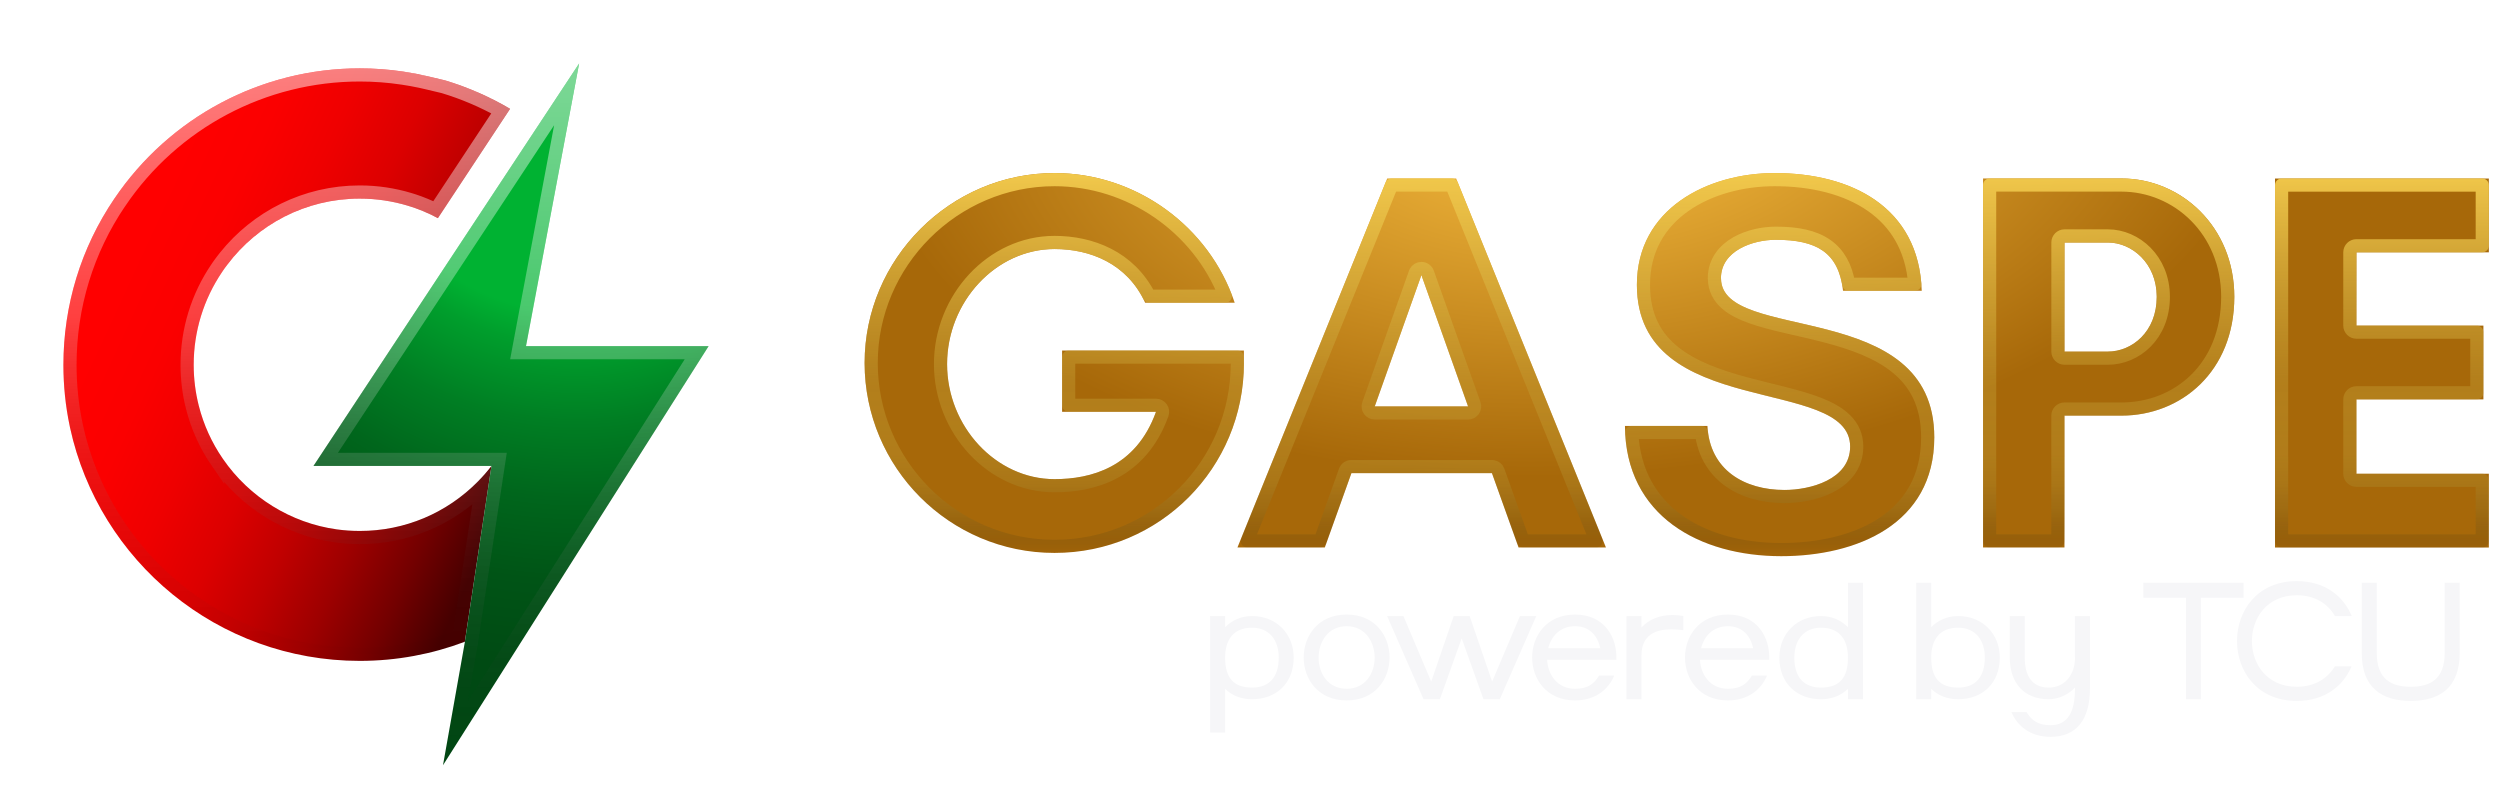
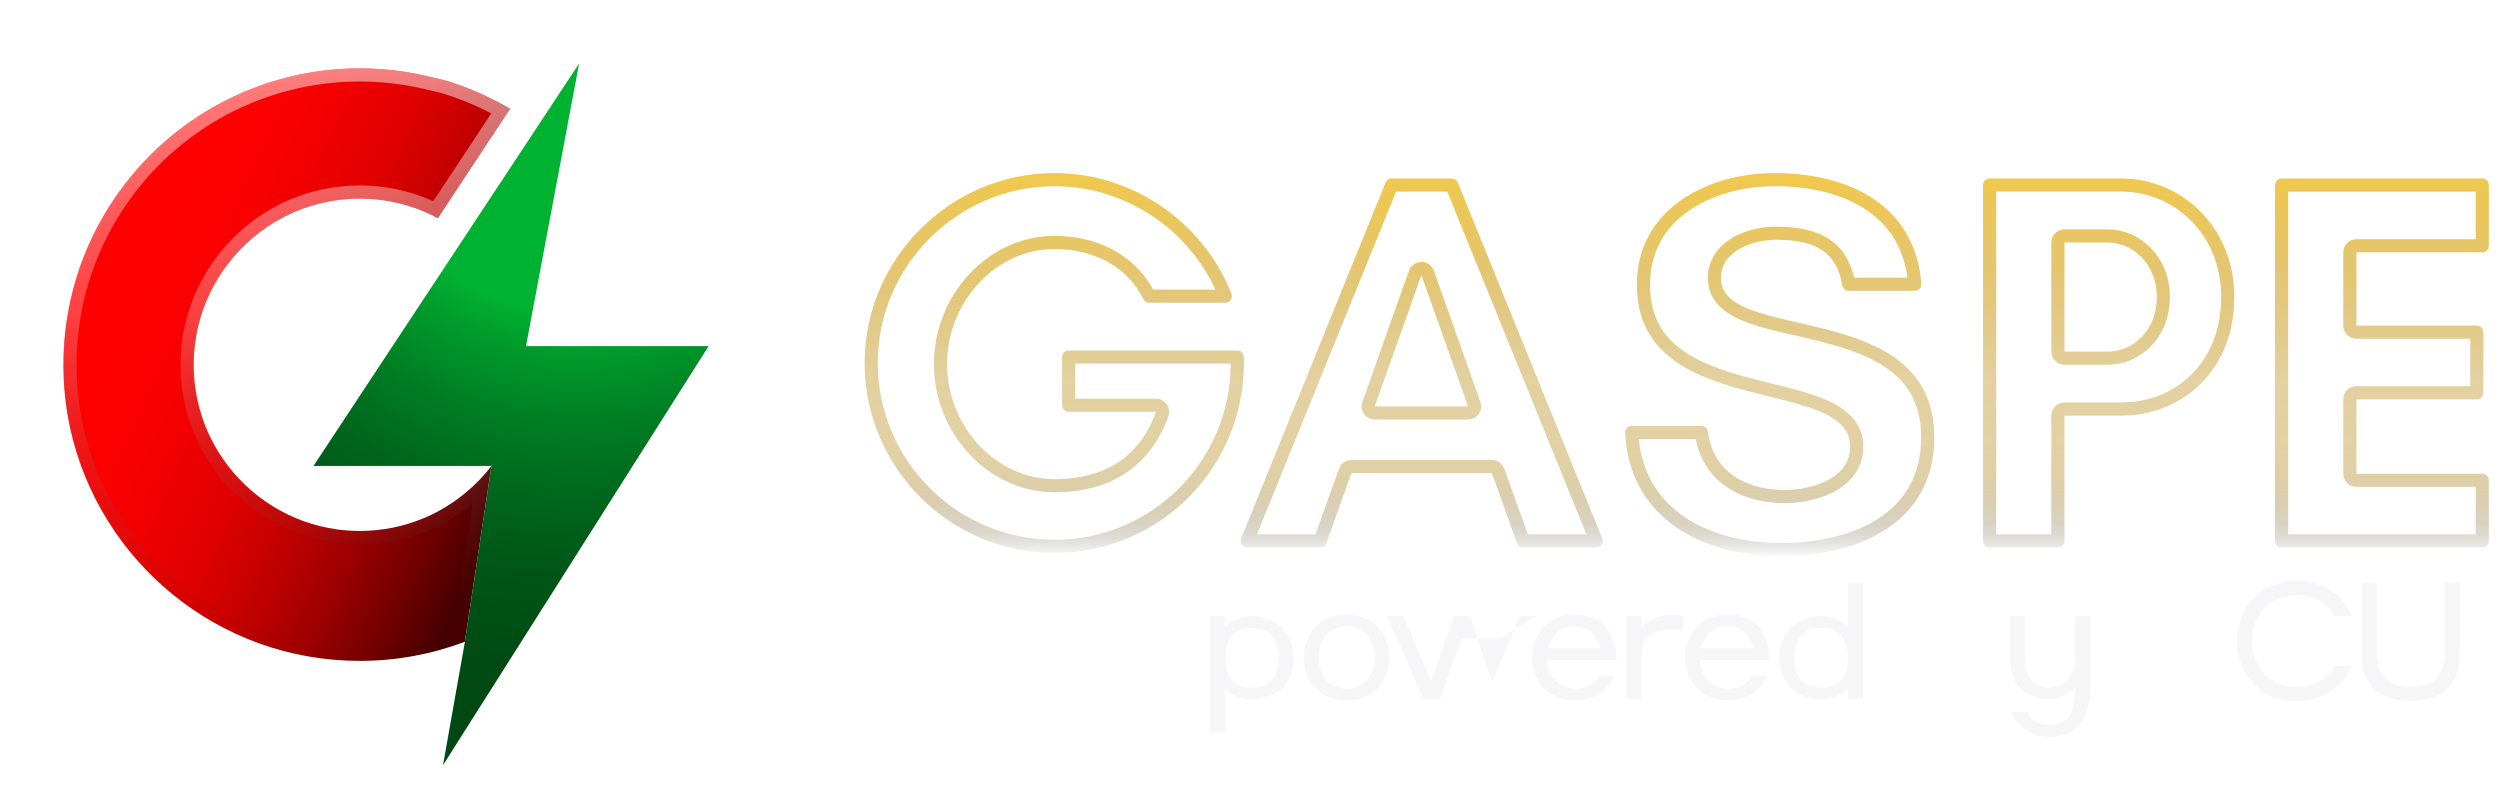
<svg xmlns="http://www.w3.org/2000/svg" width="190" height="60" viewBox="0 0 190 60" fill="none">
  <g clip-path="url(#clip0_193_551)">
    <g filter="url(#filter0_d_193_551)">
      <path d="M34.344 34.568C34.707 34.203 35.043 33.816 35.352 33.413L33.328 46.773C30.846 47.712 28.152 48.227 25.339 48.227C14.55 48.227 5.531 40.643 3.326 30.515C3.312 30.472 3.304 30.43 3.299 30.381C2.979 28.869 2.819 27.309 2.819 25.728C2.819 21.2 4.155 16.832 6.691 13.099C10.888 6.899 17.861 3.195 25.344 3.195C26.448 3.195 27.563 3.277 28.648 3.44C29.283 3.533 29.92 3.656 30.539 3.803L31.827 4.109C33.571 4.635 35.227 5.363 36.766 6.269L31.28 14.579C30.555 14.192 29.79 13.87 28.987 13.63C27.832 13.283 26.608 13.094 25.339 13.094C21.232 13.094 17.584 15.059 15.286 18.102C15.213 18.192 15.149 18.283 15.08 18.376C15.043 18.427 15.008 18.475 14.976 18.526C14.944 18.568 14.915 18.616 14.886 18.659C13.47 20.747 12.72 23.192 12.72 25.731C12.72 26.779 12.851 27.827 13.107 28.835C13.475 30.285 14.094 31.648 14.947 32.883C16.957 35.797 20.11 37.747 23.59 38.232C24.168 38.312 24.755 38.352 25.344 38.352C28.752 38.352 31.947 37.008 34.344 34.571V34.568Z" fill="url(#paint0_linear_193_551)" />
      <path d="M25.344 3.695C26.424 3.695 27.513 3.776 28.574 3.935H28.576C29.041 4.003 29.508 4.088 29.967 4.186L30.423 4.29L31.696 4.592C33.225 5.054 34.684 5.677 36.053 6.44L31.108 13.93C30.573 13.668 30.018 13.438 29.442 13.248L29.13 13.151C27.93 12.791 26.658 12.593 25.338 12.593C21.202 12.593 17.513 14.512 15.115 17.507L14.886 17.8C14.811 17.896 14.737 18 14.679 18.078L14.677 18.08C14.639 18.131 14.595 18.192 14.553 18.258C14.518 18.308 14.477 18.369 14.473 18.375L14.472 18.378C13 20.55 12.22 23.093 12.22 25.731C12.22 26.82 12.356 27.909 12.623 28.957C13.005 30.466 13.648 31.884 14.536 33.167V33.166C16.625 36.196 19.901 38.222 23.52 38.727H23.521C24.123 38.81 24.732 38.852 25.344 38.852C28.841 38.852 32.123 37.488 34.603 35.017L32.877 46.406C30.526 47.259 27.987 47.727 25.338 47.727C14.789 47.727 5.97 40.312 3.814 30.409L3.809 30.387L3.803 30.366L3.795 30.327L3.793 30.302L3.788 30.278C3.475 28.801 3.319 27.276 3.319 25.728C3.319 21.3 4.625 17.029 7.104 13.379H7.105C11.209 7.317 18.028 3.695 25.344 3.695Z" stroke="url(#paint1_linear_193_551)" stroke-miterlimit="10" />
    </g>
    <g filter="url(#filter1_d_193_551)">
      <path d="M51.856 24.302L47.003 31.96L46.979 31.998L40.291 42.552L40.248 42.622H40.246L31.667 56.158L33.328 46.808L33.334 46.768C33.334 46.768 33.331 46.771 33.328 46.771L35.352 33.411H21.824L42.014 2.824L37.976 24.304H51.856V24.302Z" fill="url(#paint2_radial_193_551)" />
-       <path d="M37.484 24.212L37.373 24.805H50.945L46.582 31.689L46.559 31.727L46.557 31.73L39.972 42.121H39.971L39.823 42.353L32.602 53.744L33.82 46.895L33.824 46.874L33.829 46.834L33.866 46.554L35.847 33.485L35.934 32.911H22.753L41.063 5.17L37.484 24.212Z" stroke="url(#paint3_linear_193_551)" stroke-miterlimit="10" />
    </g>
    <g filter="url(#filter2_d_193_551)">
-       <path d="M92.539 25.587C92.539 33.547 86.147 40.022 78.144 40.022C70.141 40.022 63.709 33.504 63.709 25.587C63.709 17.67 70.227 11.152 78.144 11.152C84.331 11.152 89.899 15.195 91.838 21.008H85.032C83.672 18.038 80.867 16.926 78.144 16.926C73.691 16.926 69.979 20.926 69.979 25.67C69.979 30.414 73.691 34.414 78.144 34.414C80.867 34.414 84.331 33.547 85.856 29.299H78.72V24.638H92.536V25.587H92.539ZM108.667 11.563L120.051 39.608H113.411L111.389 33.958H100.707L98.686 39.608H92.046L103.429 11.563H108.667ZM109.573 28.886L106.027 18.904L102.48 28.886H109.573ZM128.792 19.152C128.792 17.048 131.224 16.224 132.957 16.224C136.051 16.224 137.741 17.174 138.072 20.102H144.053C143.848 13.71 138.651 11.152 132.877 11.152C127.763 11.152 122.403 13.875 122.403 19.648C122.403 30 138.611 26.494 138.611 31.939C138.611 34.454 135.557 35.238 133.621 35.238C130.568 35.238 127.931 33.712 127.765 30.371H121.496C121.539 37.216 127.187 40.27 133.373 40.27C139.107 40.27 145.005 37.838 145.005 31.238C145.005 20.555 128.797 24.144 128.797 19.152H128.792ZM167.808 20.555C167.808 26.246 163.765 29.587 159.229 29.587H154.899V39.608H148.712V11.563H159.229C163.765 11.563 167.808 15.232 167.808 20.555ZM161.912 20.555C161.912 17.998 160.016 16.43 158.2 16.43H154.901V24.72H158.2C160.013 24.72 161.912 23.235 161.912 20.555ZM187.152 17.174V11.566H170.901V39.611H187.152V34.003H177.088V28.352H186.739V22.744H177.088V17.176H187.152V17.174Z" fill="url(#paint4_radial_193_551)" />
      <path d="M132.877 11.652C135.7 11.652 138.331 12.278 140.266 13.639C142.07 14.907 143.307 16.836 143.525 19.602H138.505C138.28 18.275 137.745 17.299 136.84 16.657C135.862 15.964 134.539 15.725 132.958 15.725C132.026 15.725 130.895 15.944 129.978 16.465C129.049 16.993 128.292 17.868 128.292 19.152C128.292 19.176 128.295 19.199 128.298 19.222C128.317 19.972 128.64 20.57 129.159 21.038C129.675 21.505 130.382 21.842 131.165 22.116C131.952 22.392 132.862 22.619 133.812 22.84C134.771 23.063 135.771 23.282 136.775 23.545C138.788 24.073 140.725 24.76 142.157 25.932C143.56 27.081 144.505 28.717 144.505 31.237C144.505 34.36 143.123 36.465 141.066 37.81C138.983 39.173 136.181 39.77 133.374 39.77C130.354 39.77 127.509 39.023 125.428 37.485C123.473 36.04 122.159 33.875 122.01 30.871H127.308C127.499 32.447 128.231 33.645 129.31 34.457C130.481 35.338 132.018 35.737 133.622 35.737C134.642 35.737 135.973 35.534 137.069 34.977C138.177 34.415 139.111 33.448 139.111 31.939C139.111 30.244 137.815 29.324 136.261 28.712C134.709 28.1 132.607 27.685 130.637 27.151C128.62 26.605 126.681 25.923 125.248 24.779C123.843 23.659 122.903 22.079 122.903 19.648C122.903 16.94 124.15 14.962 126.011 13.644C127.888 12.314 130.4 11.652 132.877 11.652ZM78.144 11.652C83.879 11.652 89.064 15.254 91.123 20.509H85.346C83.834 17.527 80.908 16.426 78.144 16.426C73.382 16.426 69.479 20.684 69.479 25.67C69.479 30.656 73.382 34.914 78.144 34.914C79.553 34.914 81.19 34.691 82.685 33.891C84.193 33.083 85.523 31.706 86.327 29.468C86.382 29.315 86.359 29.145 86.265 29.012C86.171 28.879 86.019 28.799 85.856 28.799H79.22V25.138H92.037V25.587C92.037 25.593 92.037 25.599 92.038 25.605C92.028 33.283 85.862 39.522 78.144 39.522C70.419 39.521 64.21 33.23 64.21 25.587C64.21 17.946 70.503 11.652 78.144 11.652ZM186.652 12.065V16.677H177.088C176.812 16.677 176.588 16.901 176.588 17.177V22.744C176.588 23.02 176.812 23.244 177.088 23.244H186.239V27.852H177.088C176.812 27.852 176.588 28.076 176.588 28.352V34.003C176.588 34.279 176.812 34.503 177.088 34.503H186.652V39.111H171.402V12.065H186.652ZM159.229 12.063C163.487 12.063 167.308 15.507 167.308 20.555C167.308 25.96 163.498 29.087 159.229 29.087H154.899C154.623 29.087 154.399 29.311 154.399 29.587V39.108H149.212V12.063H159.229ZM108.331 12.063L119.308 39.108H113.763L111.86 33.789C111.798 33.615 111.646 33.492 111.467 33.464L111.389 33.458H100.707C100.495 33.458 100.307 33.59 100.236 33.789L98.332 39.108H92.788L103.766 12.063H108.331ZM106.027 18.404C105.842 18.404 105.674 18.506 105.587 18.665L105.556 18.737L102.009 28.719C101.955 28.872 101.978 29.041 102.072 29.174C102.165 29.306 102.318 29.386 102.48 29.386H109.574C109.736 29.386 109.888 29.306 109.982 29.174C110.075 29.041 110.099 28.872 110.044 28.719L106.498 18.737C106.427 18.538 106.238 18.404 106.027 18.404ZM154.902 15.93C154.626 15.93 154.402 16.154 154.402 16.43V24.721C154.402 24.997 154.626 25.221 154.902 25.221H158.2C160.293 25.221 162.413 23.508 162.413 20.555C162.412 17.729 160.299 15.93 158.2 15.93H154.902Z" stroke="url(#paint5_linear_193_551)" stroke-linejoin="round" />
    </g>
    <path d="M95.158 46.82C94.335 46.82 93.629 47.136 93.109 47.667V46.82H91.968V55.673H93.109V52.347C93.629 52.867 94.335 53.142 95.158 53.142C96.994 53.142 98.32 51.926 98.32 49.981C98.32 48.159 96.991 46.82 95.158 46.82ZM95.158 52.257C93.729 52.257 93.109 51.486 93.109 49.981C93.109 48.665 93.704 47.705 95.158 47.705C96.45 47.705 97.184 48.627 97.184 49.981C97.184 51.472 96.45 52.257 95.158 52.257Z" fill="#F6F6F8" />
    <path d="M102.344 46.706C97.993 46.706 97.993 53.232 102.344 53.232C106.695 53.232 106.695 46.706 102.344 46.706ZM102.344 52.347C99.485 52.347 99.523 47.591 102.344 47.591C105.165 47.591 105.203 52.347 102.344 52.347Z" fill="#F6F6F8" />
-     <path d="M115.517 46.82L113.402 51.803L111.693 46.82H110.481L108.772 51.803L106.66 46.82H105.42L108.19 53.142H109.43L111.087 48.514L112.744 53.142H113.984L116.757 46.82H115.517Z" fill="#F6F6F8" />
+     <path d="M115.517 46.82L113.402 51.803L111.693 46.82H110.481L108.772 51.803L106.66 46.82H105.42L108.19 53.142H109.43L111.087 48.514H113.984L116.757 46.82H115.517Z" fill="#F6F6F8" />
    <path d="M119.706 46.706C115.355 46.706 115.355 53.232 119.706 53.232C121.235 53.232 122.234 52.409 122.679 51.348H121.528C121.136 51.992 120.657 52.347 119.706 52.347C118.352 52.347 117.643 51.272 117.581 50.146H122.844C122.92 48.466 121.959 46.706 119.706 46.706ZM117.667 49.261C117.894 48.352 118.576 47.591 119.703 47.591C120.829 47.591 121.421 48.349 121.625 49.261H117.663H117.667Z" fill="#F6F6F8" />
    <path d="M124.753 47.691V46.82H123.612V53.142H124.753V49.816C124.753 48.235 125.841 47.829 127.03 47.829C127.333 47.829 127.636 47.853 127.929 47.891V46.816C127.639 46.764 127.36 46.74 127.105 46.74C126.106 46.74 125.297 47.095 124.753 47.687V47.691Z" fill="#F6F6F8" />
    <path d="M131.322 46.706C126.971 46.706 126.971 53.232 131.322 53.232C132.851 53.232 133.85 52.409 134.295 51.348H133.144C132.752 51.992 132.273 52.347 131.322 52.347C129.968 52.347 129.258 51.272 129.196 50.146H134.46C134.536 48.466 133.575 46.706 131.322 46.706ZM129.283 49.261C129.51 48.352 130.192 47.591 131.318 47.591C132.445 47.591 133.037 48.349 133.241 49.261H129.279H129.283Z" fill="#F6F6F8" />
    <path d="M140.444 47.667C139.924 47.136 139.217 46.82 138.394 46.82C136.558 46.82 135.232 48.159 135.232 49.981C135.232 51.93 136.561 53.142 138.394 53.142C139.217 53.142 139.924 52.863 140.444 52.347V53.142H141.584V44.288H140.444V47.667ZM138.394 52.257C137.102 52.257 136.369 51.472 136.369 49.981C136.369 48.627 137.102 47.705 138.394 47.705C139.848 47.705 140.444 48.665 140.444 49.981C140.444 51.486 139.824 52.257 138.394 52.257Z" fill="#F6F6F8" />
-     <path d="M148.822 46.82C147.998 46.82 147.292 47.136 146.772 47.667V44.288H145.632V53.142H146.772V52.347C147.292 52.867 147.998 53.142 148.822 53.142C150.658 53.142 151.984 51.926 151.984 49.981C151.984 48.159 150.654 46.82 148.822 46.82ZM148.822 52.257C147.392 52.257 146.772 51.486 146.772 49.981C146.772 48.665 147.368 47.705 148.822 47.705C150.113 47.705 150.847 48.627 150.847 49.981C150.847 51.472 150.113 52.257 148.822 52.257Z" fill="#F6F6F8" />
    <path d="M157.702 49.981C157.702 51.296 156.907 52.257 155.704 52.257C154.413 52.257 153.882 51.334 153.882 49.981V46.82H152.742V49.981C152.742 51.93 153.854 53.142 155.701 53.142C156.421 53.142 157.168 52.812 157.699 52.257V52.333C157.699 54.065 157.179 55.115 155.839 55.115C154.891 55.115 154.409 54.761 154.016 54.117H152.866C153.31 55.177 154.309 56 155.839 56C157.826 56 158.836 54.671 158.836 52.333V46.82H157.695V49.981H157.702Z" fill="#F6F6F8" />
-     <path d="M170.51 44.288H162.894V45.428H166.132V53.142H167.269V45.428H170.51V44.288Z" fill="#F6F6F8" />
    <path d="M174.558 45.239C175.95 45.239 176.924 45.897 177.455 46.82H178.733C178.113 45.328 176.721 44.165 174.558 44.165C168.498 44.165 168.498 53.27 174.558 53.27C176.707 53.27 178.099 52.119 178.719 50.639H177.455C176.911 51.537 175.95 52.195 174.558 52.195C170.004 52.195 170.014 45.239 174.558 45.239Z" fill="#F6F6F8" />
    <path d="M185.795 44.288V49.64C185.795 51.627 184.682 52.195 183.215 52.195C181.747 52.195 180.635 51.627 180.635 49.64V44.288H179.494V49.64C179.494 52.295 181.051 53.27 183.215 53.27C185.378 53.27 186.935 52.295 186.935 49.64V44.288H185.795Z" fill="#F6F6F8" />
  </g>
  <defs>
    <filter id="filter0_d_193_551" x="-3.181" y="-2.805" width="49.947" height="61.032" filterUnits="userSpaceOnUse" color-interpolation-filters="sRGB">
      <feFlood flood-opacity="0" result="BackgroundImageFix" />
      <feColorMatrix in="SourceAlpha" type="matrix" values="0 0 0 0 0 0 0 0 0 0 0 0 0 0 0 0 0 0 127 0" result="hardAlpha" />
      <feOffset dx="2" dy="2" />
      <feGaussianBlur stdDeviation="4" />
      <feColorMatrix type="matrix" values="0 0 0 0 0 0 0 0 0 0 0 0 0 0 0 0 0 0 0.25 0" />
      <feBlend mode="normal" in2="BackgroundImageFix" result="effect1_dropShadow_193_551" />
      <feBlend mode="normal" in="SourceGraphic" in2="effect1_dropShadow_193_551" result="shape" />
    </filter>
    <filter id="filter1_d_193_551" x="15.824" y="-3.176" width="46.032" height="69.334" filterUnits="userSpaceOnUse" color-interpolation-filters="sRGB">
      <feFlood flood-opacity="0" result="BackgroundImageFix" />
      <feColorMatrix in="SourceAlpha" type="matrix" values="0 0 0 0 0 0 0 0 0 0 0 0 0 0 0 0 0 0 127 0" result="hardAlpha" />
      <feOffset dx="2" dy="2" />
      <feGaussianBlur stdDeviation="4" />
      <feColorMatrix type="matrix" values="0 0 0 0 0 0 0 0 0 0 0 0 0 0 0 0 0 0 0.25 0" />
      <feBlend mode="normal" in2="BackgroundImageFix" result="effect1_dropShadow_193_551" />
      <feBlend mode="normal" in="SourceGraphic" in2="effect1_dropShadow_193_551" result="shape" />
    </filter>
    <filter id="filter2_d_193_551" x="57.709" y="5.152" width="139.443" height="45.117" filterUnits="userSpaceOnUse" color-interpolation-filters="sRGB">
      <feFlood flood-opacity="0" result="BackgroundImageFix" />
      <feColorMatrix in="SourceAlpha" type="matrix" values="0 0 0 0 0 0 0 0 0 0 0 0 0 0 0 0 0 0 127 0" result="hardAlpha" />
      <feOffset dx="2" dy="2" />
      <feGaussianBlur stdDeviation="4" />
      <feColorMatrix type="matrix" values="0 0 0 0 0 0 0 0 0 0 0 0 0 0 0 0 0 0 0.25 0" />
      <feBlend mode="normal" in2="BackgroundImageFix" result="effect1_dropShadow_193_551" />
      <feBlend mode="normal" in="SourceGraphic" in2="effect1_dropShadow_193_551" result="shape" />
    </filter>
    <linearGradient id="paint0_linear_193_551" x1="7.992" y1="17.686" x2="38.411" y2="31.726" gradientUnits="userSpaceOnUse">
      <stop stop-color="#FF0000" />
      <stop offset="0.15" stop-color="#FB0000" />
      <stop offset="0.3" stop-color="#EF0000" />
      <stop offset="0.45" stop-color="#DC0000" />
      <stop offset="0.59" stop-color="#C00000" />
      <stop offset="0.73" stop-color="#9D0000" />
      <stop offset="0.87" stop-color="#730000" />
      <stop offset="1" stop-color="#460000" />
    </linearGradient>
    <linearGradient id="paint1_linear_193_551" x1="19.819" y1="48.36" x2="19.819" y2="3.061" gradientUnits="userSpaceOnUse">
      <stop stop-opacity="0" />
      <stop offset="0.34" stop-color="#8F8F8F" stop-opacity="0.14" />
      <stop offset="0.58" stop-color="white" stop-opacity="0.25" />
      <stop offset="1" stop-color="white" stop-opacity="0.5" />
    </linearGradient>
    <radialGradient id="paint2_radial_193_551" cx="0" cy="0" r="1" gradientUnits="userSpaceOnUse" gradientTransform="translate(41.849 4.419) scale(52.44 52.44)">
      <stop offset="0.33" stop-color="#00B232" />
      <stop offset="0.38" stop-color="#009E2C" />
      <stop offset="0.49" stop-color="#007E23" />
      <stop offset="0.6" stop-color="#00661C" />
      <stop offset="0.72" stop-color="#005416" />
      <stop offset="0.85" stop-color="#004A13" />
      <stop offset="1" stop-color="#014713" />
    </radialGradient>
    <linearGradient id="paint3_linear_193_551" x1="36.838" y1="56.8" x2="36.838" y2="2.198" gradientUnits="userSpaceOnUse">
      <stop stop-opacity="0" />
      <stop offset="0.34" stop-color="#8F8F8F" stop-opacity="0.14" />
      <stop offset="0.58" stop-color="white" stop-opacity="0.25" />
      <stop offset="1" stop-color="white" stop-opacity="0.5" />
    </linearGradient>
    <radialGradient id="paint4_radial_193_551" cx="0" cy="0" r="1" gradientUnits="userSpaceOnUse" gradientTransform="translate(117.478 5.883) rotate(87.31) scale(28.325 52.685)">
      <stop stop-color="#FBC143" />
      <stop offset="1" stop-color="#A76809" />
    </radialGradient>
    <linearGradient id="paint5_linear_193_551" x1="125.429" y1="40.47" x2="125.429" y2="10.952" gradientUnits="userSpaceOnUse">
      <stop stop-opacity="0" />
      <stop offset="0.04" stop-color="#362B0D" stop-opacity="0.13" />
      <stop offset="0.08" stop-color="#69531A" stop-opacity="0.25" />
      <stop offset="0.13" stop-color="#917324" stop-opacity="0.34" />
      <stop offset="0.19" stop-color="#AD892B" stop-opacity="0.41" />
      <stop offset="0.27" stop-color="#BD962F" stop-opacity="0.44" />
      <stop offset="0.46" stop-color="#C29A31" stop-opacity="0.46" />
      <stop offset="1" stop-color="#F2C94C" />
    </linearGradient>
    <clipPath id="clip0_193_551">
      <rect width="190" height="60" fill="white" />
    </clipPath>
  </defs>
</svg>